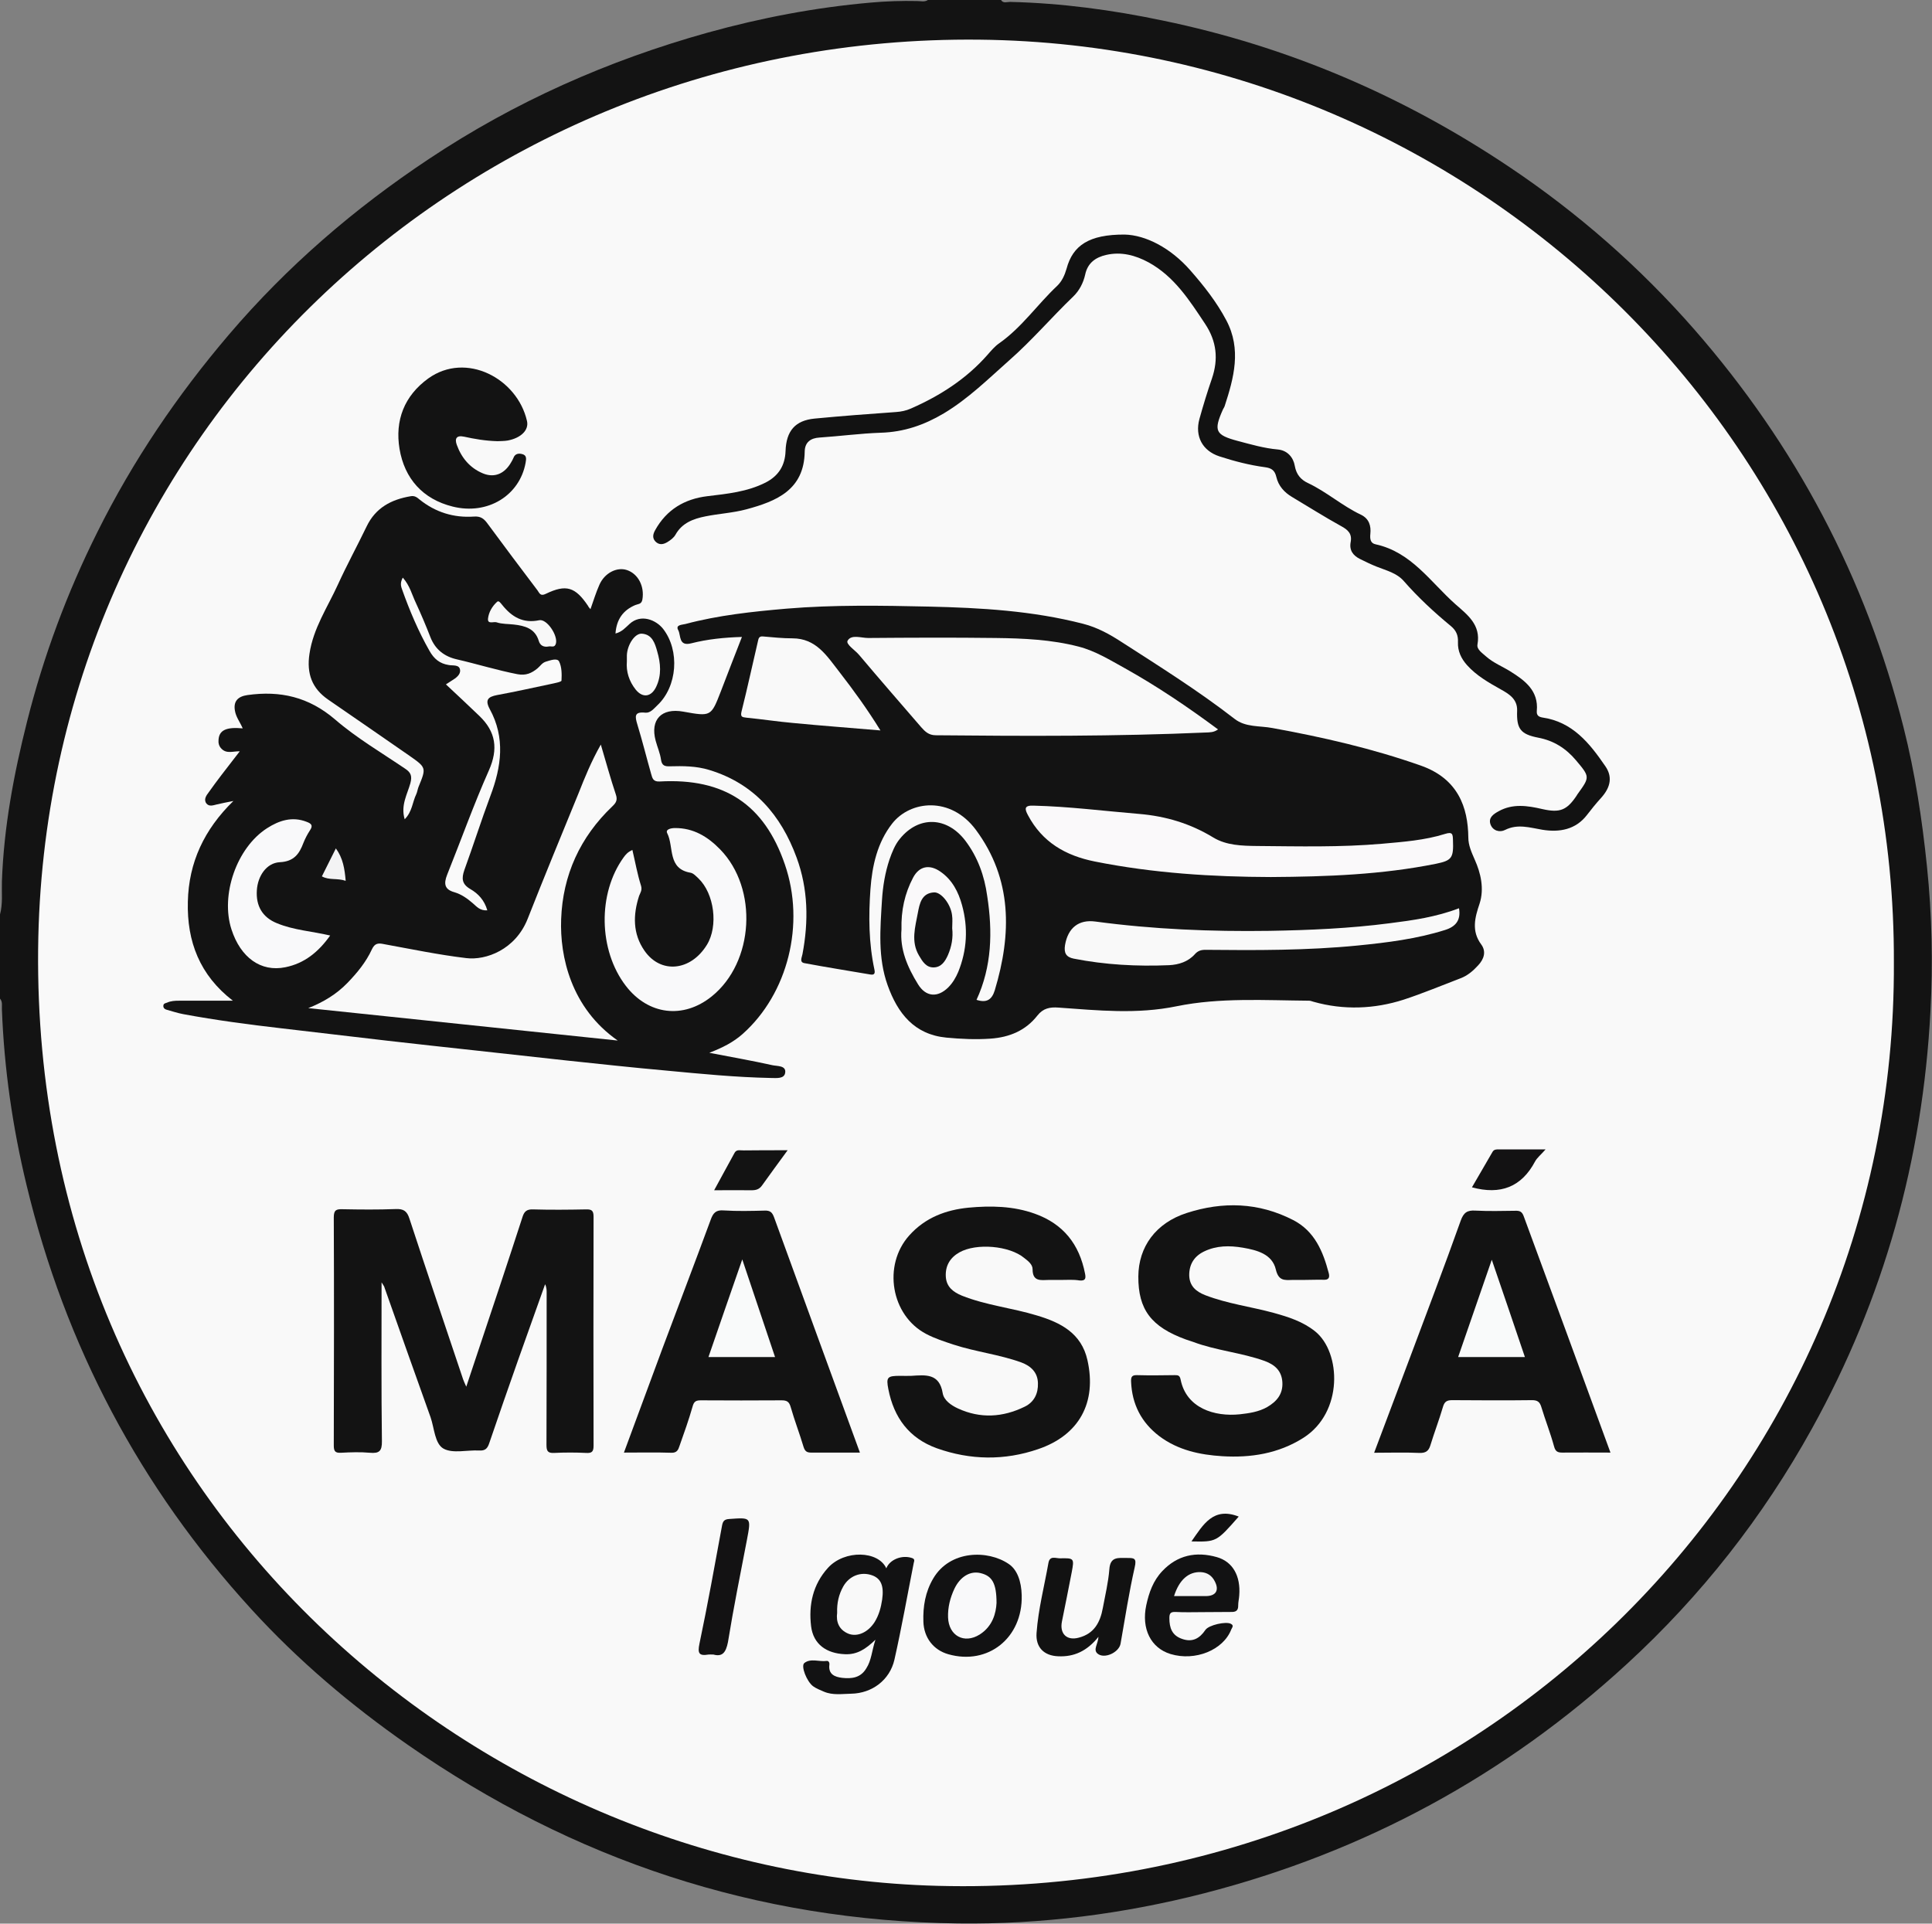
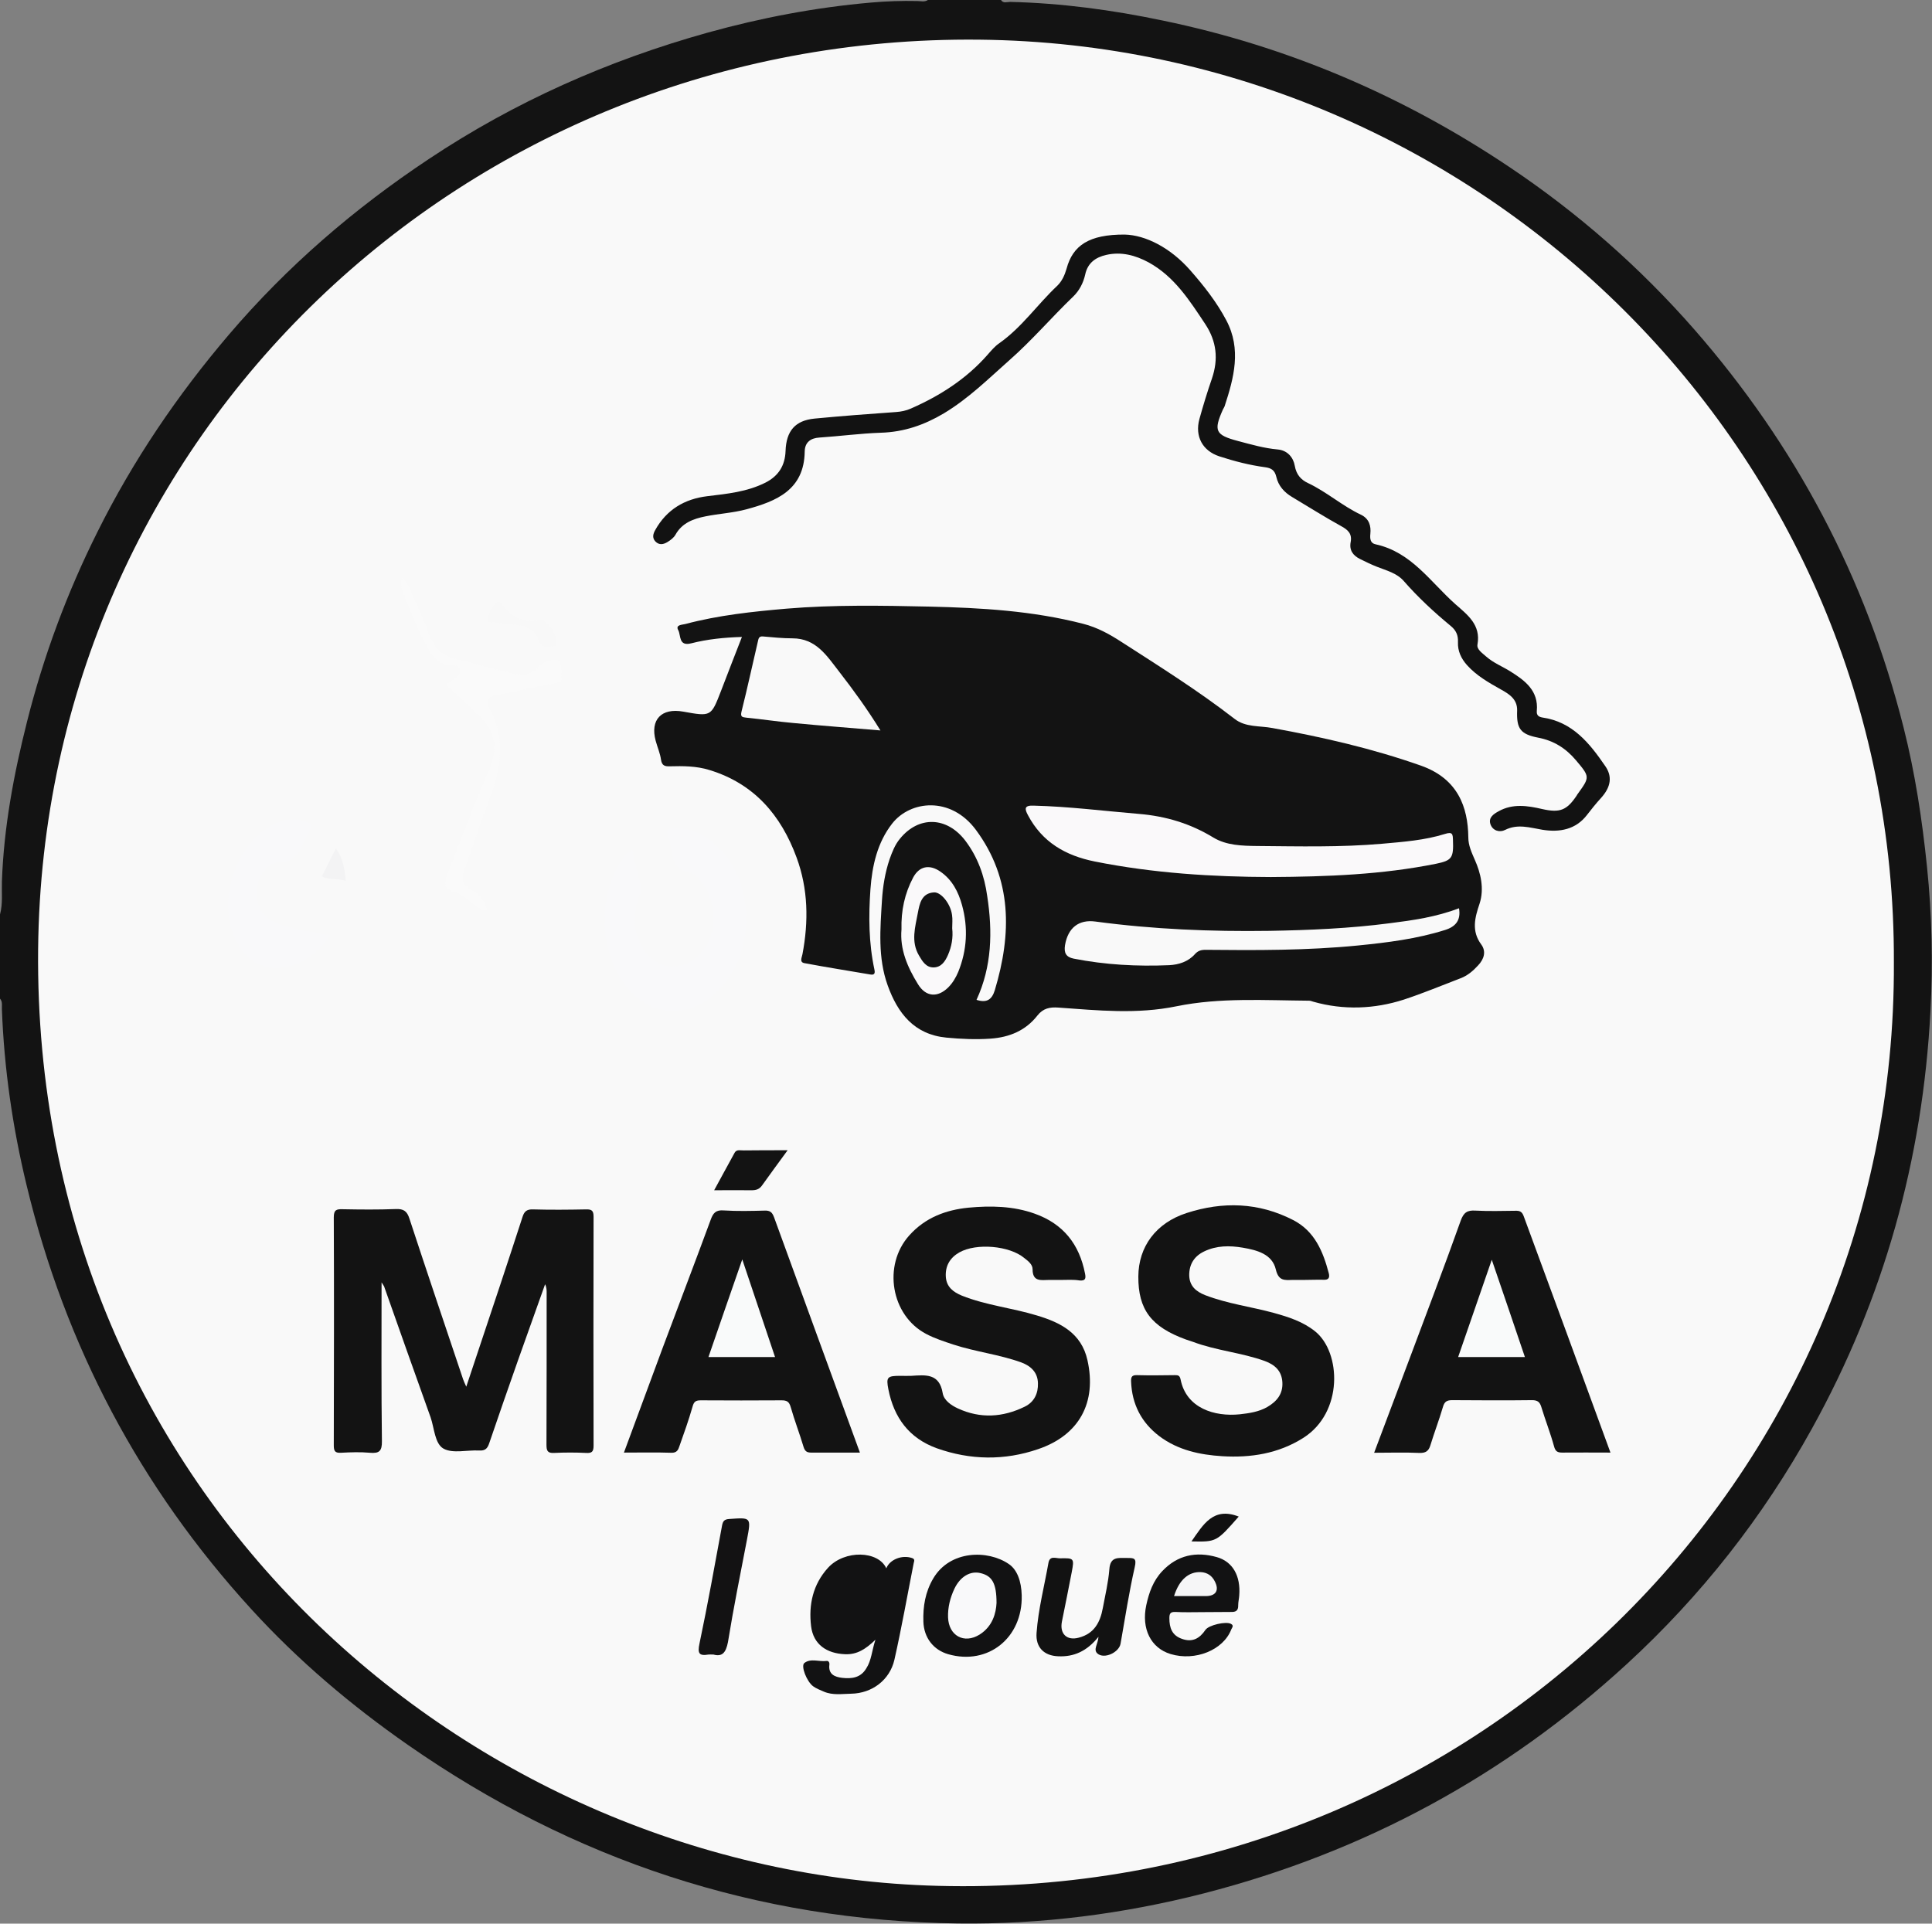
<svg xmlns="http://www.w3.org/2000/svg" version="1.1" id="Layer_1" x="0px" y="0px" viewBox="0 0 112 111.53" style="enable-background:new 0 0 112 111.53;" xml:space="preserve">
  <rect x="0" y="0" width="112" height="111.53" fill="#808080" stroke="none" />
  <g>
    <path style="fill:#131313;" d="M58.03,0c0.13,0.21,0.35,0.11,0.52,0.11c2.99,0.07,5.94,0.47,8.85,1.08   c7.25,1.5,13.93,4.36,20.08,8.48c3.99,2.67,7.58,5.82,10.74,9.43c5.87,6.72,9.95,14.41,12.13,23.07c0.67,2.65,1.08,5.35,1.36,8.08   c0.29,2.8,0.35,5.6,0.2,8.39c-0.45,8.58-2.7,16.66-6.87,24.19c-2.84,5.13-6.41,9.68-10.72,13.64c-7.05,6.48-15.23,10.91-24.51,13.3   c-4.68,1.2-9.44,1.81-14.26,1.75c-11.69-0.15-22.31-3.67-31.9-10.35c-3.3-2.3-6.36-4.89-9.07-7.86   c-6.46-7.07-10.8-15.28-13.04-24.6c-0.81-3.35-1.3-6.75-1.43-10.2C0.1,58.31,0.16,58.08,0,57.9c0-1.63,0-3.25,0-4.88   c0.17-0.62,0.09-1.27,0.11-1.9c0.11-3.16,0.69-6.24,1.46-9.29c0.96-3.81,2.32-7.47,4.08-10.99c2.06-4.14,4.63-7.93,7.63-11.45   c3.37-3.95,7.26-7.3,11.58-10.17C29.84,5.9,35.26,3.5,41.03,1.89c3.1-0.86,6.25-1.46,9.45-1.74c0.89-0.08,1.79-0.11,2.69-0.09   c0.21,0,0.43,0.07,0.62-0.06C55.21,0,56.62,0,58.03,0z" />
    <path style="fill:#F9F9F9;" d="M109.79,55.81c0.15,30.03-24.67,54.34-55.42,53.53C27.29,108.64,1.9,86.7,2.21,55.04   C2.51,25.25,26.95,1.98,56.78,2.3C85.71,2.6,109.91,26.08,109.79,55.81z" />
-     <path style="fill:#131313;" d="M34.23,35.32c0.18-0.51,0.32-0.97,0.52-1.42c0.3-0.68,1.01-1.04,1.59-0.85   c0.66,0.22,1.03,0.95,0.9,1.71c-0.05,0.28-0.24,0.25-0.41,0.32c-0.71,0.3-1.09,0.83-1.15,1.65c0.37-0.09,0.59-0.35,0.81-0.55   c0.66-0.61,1.54-0.24,1.95,0.28c0.98,1.26,0.83,3.35-0.34,4.44c-0.2,0.19-0.4,0.45-0.69,0.42c-0.66-0.07-0.6,0.23-0.46,0.69   c0.29,0.95,0.53,1.92,0.8,2.87c0.07,0.24,0.11,0.45,0.49,0.43c3.76-0.21,6.07,1.34,7.26,4.81c1.19,3.45,0.18,7.49-2.45,9.83   c-0.53,0.47-1.15,0.79-1.93,1.09c1.3,0.25,2.49,0.46,3.66,0.72c0.27,0.06,0.79,0.01,0.74,0.42c-0.04,0.39-0.52,0.32-0.84,0.32   c-2.03-0.04-4.05-0.24-6.07-0.43c-1.91-0.17-3.82-0.38-5.73-0.58c-1.76-0.19-3.52-0.39-5.27-0.58c-1.72-0.19-3.43-0.37-5.15-0.57   c-2.05-0.24-4.1-0.48-6.15-0.72c-1.9-0.22-3.8-0.47-5.68-0.82c-0.33-0.06-0.65-0.17-0.98-0.26c-0.11-0.03-0.19-0.11-0.18-0.23   c0.01-0.14,0.12-0.14,0.22-0.18c0.22-0.1,0.45-0.11,0.69-0.11c1.02,0,2.04,0,3.12,0c-1.92-1.48-2.67-3.43-2.61-5.74   c0.05-2.28,0.95-4.19,2.64-5.84c-0.39,0.08-0.68,0.13-0.96,0.2c-0.21,0.05-0.44,0.14-0.6-0.05c-0.18-0.23-0.01-0.47,0.12-0.64   c0.48-0.68,0.99-1.33,1.5-1.99c0.09-0.12,0.18-0.23,0.31-0.4c-0.39-0.01-0.76,0.16-1.06-0.15c-0.15-0.15-0.19-0.33-0.17-0.53   c0.04-0.54,0.44-0.74,1.4-0.65c-0.15-0.36-0.39-0.65-0.45-1.02c-0.1-0.55,0.17-0.83,0.72-0.91c1.91-0.27,3.56,0.11,5.08,1.41   c1.25,1.08,2.7,1.93,4.07,2.86c0.33,0.22,0.41,0.42,0.3,0.84c-0.18,0.65-0.57,1.28-0.33,2.09c0.44-0.44,0.45-1,0.67-1.45   c0.06-0.13,0.08-0.29,0.13-0.42c0.46-1.12,0.46-1.12-0.52-1.81c-1.57-1.09-3.15-2.18-4.72-3.26c-0.94-0.65-1.25-1.51-1.08-2.65   c0.22-1.49,1.05-2.7,1.65-4.02c0.52-1.14,1.12-2.24,1.66-3.36c0.52-1.09,1.43-1.57,2.56-1.76c0.22-0.04,0.36,0.06,0.51,0.19   c0.92,0.74,1.98,1.07,3.15,0.99c0.39-0.03,0.58,0.12,0.78,0.39c0.96,1.3,1.93,2.6,2.91,3.89c0.11,0.15,0.16,0.36,0.48,0.2   c1.18-0.57,1.71-0.4,2.45,0.7C34.11,35.19,34.16,35.23,34.23,35.32z" />
    <path style="fill:#131313;" d="M56.61,57.97c0.58,0.19,0.89,0,1.06-0.56c0.98-3.26,1.02-6.44-1.1-9.3c-1.46-1.96-3.8-1.7-4.85-0.36   c-0.86,1.1-1.16,2.44-1.26,3.81c-0.11,1.56-0.1,3.11,0.23,4.65c0.04,0.19,0.03,0.34-0.24,0.29c-1.28-0.22-2.56-0.42-3.83-0.66   c-0.29-0.06-0.13-0.34-0.1-0.52c0.36-1.9,0.33-3.78-0.34-5.6c-0.9-2.45-2.46-4.29-5.07-5.08c-0.75-0.23-1.51-0.23-2.28-0.21   c-0.29,0.01-0.46-0.04-0.51-0.38c-0.05-0.37-0.21-0.73-0.31-1.1c-0.33-1.22,0.33-1.92,1.6-1.69c1.61,0.29,1.61,0.29,2.18-1.18   c0.4-1.04,0.8-2.08,1.22-3.15c-1.03,0.03-2,0.13-2.94,0.37c-0.74,0.19-0.59-0.46-0.75-0.76c-0.18-0.32,0.22-0.31,0.41-0.36   c1.92-0.51,3.89-0.72,5.86-0.89c2.75-0.23,5.52-0.18,8.27-0.12c3,0.07,6,0.24,8.94,1c0.82,0.21,1.54,0.61,2.23,1.06   c2.22,1.43,4.45,2.83,6.54,4.45c0.64,0.5,1.45,0.39,2.19,0.53c2.92,0.53,5.8,1.19,8.61,2.18c2.15,0.76,2.73,2.41,2.75,4.16   c0,0.47,0.19,0.87,0.38,1.31c0.33,0.74,0.56,1.66,0.27,2.54c-0.27,0.8-0.48,1.58,0.1,2.36c0.3,0.41,0.16,0.85-0.18,1.21   c-0.29,0.32-0.62,0.6-1.02,0.75c-1.1,0.42-2.2,0.88-3.3,1.24c-1.68,0.54-3.47,0.62-5.23,0.12c-0.08-0.02-0.16-0.06-0.25-0.06   c-2.56-0.02-5.17-0.19-7.67,0.32c-2.33,0.48-4.57,0.24-6.85,0.08c-0.51-0.04-0.9,0.04-1.23,0.46c-0.68,0.87-1.61,1.26-2.72,1.34   c-0.86,0.06-1.71,0.02-2.56-0.06c-1.86-0.18-2.82-1.41-3.4-3.03c-0.58-1.61-0.43-3.29-0.33-4.94c0.05-0.8,0.18-1.6,0.44-2.37   c0.15-0.42,0.31-0.84,0.6-1.19c1.09-1.34,2.72-1.29,3.79,0.11c0.72,0.95,1.11,2.04,1.27,3.21C57.55,54.02,57.5,56.04,56.61,57.97z" />
    <path style="fill:#131313;" d="M22.12,74.35c0,3.15-0.02,6.18,0.02,9.2c0.01,0.58-0.15,0.73-0.7,0.68c-0.55-0.05-1.11-0.03-1.67,0   c-0.35,0.02-0.42-0.1-0.42-0.43c0.01-4.41,0.02-8.81,0-13.22c0-0.43,0.15-0.48,0.51-0.47c1.03,0.02,2.05,0.03,3.08-0.01   c0.46-0.02,0.66,0.12,0.8,0.57c1.02,3.11,2.07,6.21,3.11,9.31c0.04,0.12,0.1,0.23,0.18,0.42c0.67-2.01,1.32-3.96,1.97-5.91   c0.44-1.32,0.87-2.64,1.3-3.96c0.1-0.3,0.25-0.42,0.59-0.41c1.03,0.03,2.05,0.02,3.08,0c0.33-0.01,0.44,0.07,0.44,0.42   c-0.01,4.43-0.01,8.85,0,13.28c0,0.34-0.09,0.44-0.43,0.42c-0.62-0.03-1.24-0.03-1.86,0c-0.39,0.02-0.44-0.14-0.44-0.48   c0.01-2.93,0.01-5.86,0.01-8.79c0-0.16,0-0.33-0.09-0.51c-0.52,1.46-1.04,2.92-1.56,4.38c-0.57,1.61-1.13,3.23-1.68,4.84   c-0.1,0.3-0.23,0.44-0.58,0.42c-0.7-0.04-1.53,0.19-2.07-0.11c-0.51-0.29-0.53-1.19-0.75-1.82c-0.9-2.5-1.78-5.01-2.67-7.52   C22.28,74.58,22.22,74.52,22.12,74.35z" />
    <path style="fill:#121212;" d="M65.2,13.6c1.21,0.03,2.65,0.76,3.8,2.07c0.79,0.9,1.53,1.84,2.09,2.9c0.89,1.68,0.44,3.34-0.1,4.99   c-0.02,0.06-0.06,0.11-0.09,0.17c-0.56,1.25-0.45,1.49,0.87,1.84c0.76,0.2,1.51,0.42,2.3,0.49c0.57,0.05,0.91,0.47,0.99,0.95   c0.09,0.51,0.36,0.81,0.77,1c1.08,0.51,1.98,1.32,3.06,1.83c0.48,0.23,0.6,0.65,0.55,1.12c-0.03,0.3,0.01,0.54,0.31,0.6   c2.07,0.45,3.18,2.19,4.62,3.47c0.69,0.61,1.49,1.19,1.28,2.34c-0.05,0.29,0.29,0.5,0.51,0.7c0.42,0.37,0.94,0.57,1.4,0.86   c0.85,0.53,1.64,1.12,1.53,2.29c-0.02,0.25,0.1,0.34,0.32,0.38c1.75,0.25,2.74,1.49,3.65,2.82c0.41,0.59,0.34,1.2-0.25,1.85   c-0.29,0.32-0.55,0.64-0.81,0.98c-0.65,0.85-1.59,1.02-2.58,0.86c-0.73-0.12-1.43-0.36-2.17,0.01c-0.31,0.16-0.72,0.05-0.85-0.34   c-0.12-0.38,0.18-0.58,0.47-0.74c0.82-0.46,1.68-0.33,2.54-0.13c1.02,0.23,1.42,0.07,1.99-0.78c0.02-0.04,0.04-0.07,0.07-0.11   c0.7-0.97,0.7-0.98-0.11-1.94c-0.58-0.69-1.29-1.14-2.19-1.31c-1.03-0.2-1.26-0.52-1.22-1.57c0.02-0.67-0.48-0.97-0.95-1.23   c-0.71-0.4-1.4-0.79-1.95-1.4c-0.35-0.39-0.55-0.83-0.53-1.33c0.02-0.41-0.11-0.69-0.41-0.94c-0.97-0.8-1.9-1.66-2.73-2.61   c-0.41-0.47-1.01-0.61-1.56-0.83c-0.33-0.13-0.66-0.29-0.98-0.45c-0.4-0.2-0.63-0.5-0.54-0.98c0.09-0.48-0.15-0.71-0.56-0.93   c-0.96-0.53-1.89-1.12-2.83-1.68c-0.46-0.27-0.8-0.65-0.92-1.17c-0.09-0.38-0.28-0.51-0.65-0.56c-0.9-0.12-1.79-0.35-2.65-0.63   c-0.98-0.32-1.43-1.16-1.16-2.16c0.22-0.79,0.46-1.58,0.73-2.36c0.38-1.12,0.27-2.15-0.39-3.15c-0.91-1.37-1.79-2.76-3.29-3.58   c-0.76-0.41-1.58-0.63-2.45-0.43c-0.62,0.14-1.08,0.47-1.22,1.14c-0.11,0.49-0.34,0.93-0.69,1.27c-1.26,1.21-2.39,2.54-3.71,3.7   c-1.23,1.09-2.38,2.23-3.8,3.08c-1.13,0.67-2.3,1.08-3.65,1.12c-1.18,0.04-2.37,0.2-3.56,0.28c-0.48,0.03-0.84,0.25-0.85,0.81   c-0.03,2.22-1.63,2.88-3.38,3.35c-0.78,0.21-1.59,0.25-2.38,0.41c-0.7,0.14-1.35,0.38-1.73,1.06c-0.1,0.18-0.29,0.32-0.47,0.43   c-0.23,0.14-0.48,0.19-0.7-0.04c-0.19-0.21-0.13-0.43-0.01-0.65c0.66-1.19,1.7-1.81,3.02-1.97c1.16-0.14,2.31-0.25,3.38-0.79   c0.76-0.39,1.13-0.99,1.16-1.83c0.04-1.17,0.56-1.77,1.68-1.88c1.57-0.15,3.15-0.27,4.72-0.38c0.3-0.02,0.59-0.08,0.86-0.2   c1.69-0.74,3.22-1.72,4.45-3.12c0.21-0.24,0.42-0.49,0.68-0.67c1.31-0.92,2.21-2.25,3.36-3.33c0.27-0.26,0.43-0.61,0.54-0.99   C62.19,14.23,63.13,13.59,65.2,13.6z" />
    <path style="fill:#131313;" d="M61.51,74.21c-0.24,0-0.47,0-0.71,0c-0.46,0.01-0.94,0.11-0.94-0.62c0-0.28-0.26-0.48-0.48-0.65   c-0.86-0.72-2.78-0.88-3.76-0.33c-0.55,0.31-0.83,0.79-0.79,1.42c0.04,0.58,0.42,0.88,0.93,1.09c1.4,0.56,2.91,0.71,4.35,1.15   c1.37,0.41,2.58,1.02,2.93,2.59c0.55,2.45-0.47,4.35-2.86,5.16c-1.95,0.67-3.93,0.64-5.87-0.05c-1.61-0.58-2.49-1.78-2.81-3.42   c-0.14-0.71-0.06-0.78,0.69-0.78c0.21,0,0.43,0.01,0.64,0c0.82-0.05,1.63-0.16,1.82,1.01c0.07,0.41,0.49,0.7,0.88,0.88   c1.3,0.6,2.6,0.52,3.87-0.1c0.56-0.27,0.79-0.78,0.77-1.36c-0.01-0.62-0.4-1-0.97-1.21c-1.28-0.46-2.63-0.61-3.92-1.03   c-0.54-0.18-1.08-0.35-1.59-0.62c-2.04-1.07-2.53-3.98-0.98-5.71c0.93-1.04,2.13-1.48,3.43-1.61c1.29-0.12,2.6-0.1,3.85,0.35   c1.65,0.59,2.58,1.77,2.91,3.47c0.06,0.29,0.02,0.43-0.32,0.4C62.23,74.18,61.87,74.21,61.51,74.21z" />
    <path style="fill:#131313;" d="M75.56,74.21c-0.21,0-0.43,0-0.64,0c-0.45,0.01-0.8,0.07-0.96-0.61c-0.21-0.89-1.09-1.12-1.91-1.26   c-0.77-0.13-1.53-0.13-2.25,0.22c-0.56,0.27-0.86,0.73-0.86,1.37c0.01,0.63,0.39,0.95,0.92,1.16c1.29,0.5,2.66,0.67,3.98,1.03   c0.86,0.24,1.69,0.5,2.41,1.08c1.49,1.21,1.64,4.69-0.7,6.17c-1.44,0.91-3.04,1.16-4.69,1.06c-1.3-0.08-2.57-0.35-3.65-1.16   c-1.04-0.79-1.59-1.85-1.64-3.17c-0.01-0.27,0.05-0.38,0.35-0.37c0.73,0.02,1.45,0.01,2.18,0c0.19,0,0.29,0.01,0.34,0.25   c0.33,1.67,1.97,2.17,3.43,2.02c0.54-0.06,1.1-0.14,1.59-0.42c0.55-0.32,0.92-0.75,0.88-1.44c-0.04-0.66-0.43-1.01-1.02-1.23   c-1.36-0.49-2.81-0.6-4.16-1.11c-0.14-0.05-0.28-0.09-0.42-0.14c-2-0.73-2.76-1.73-2.75-3.65c0.01-1.72,1.01-3.1,2.8-3.68   c2.1-0.68,4.18-0.62,6.18,0.41c1.24,0.64,1.73,1.82,2.06,3.08c0.06,0.24,0.01,0.4-0.31,0.38C76.33,74.19,75.94,74.21,75.56,74.21z" />
    <path style="fill:#131313;" d="M93.36,84.22c-0.99,0-1.89-0.01-2.79,0c-0.27,0-0.4-0.06-0.48-0.36c-0.21-0.77-0.51-1.53-0.74-2.29   c-0.09-0.29-0.22-0.39-0.54-0.39c-1.54,0.02-3.08,0.01-4.62,0c-0.31,0-0.45,0.08-0.54,0.39c-0.22,0.75-0.5,1.48-0.73,2.23   c-0.1,0.33-0.27,0.45-0.63,0.44c-0.85-0.04-1.7-0.01-2.63-0.01c0.71-1.88,1.39-3.69,2.07-5.5c0.99-2.65,2-5.29,2.95-7.96   c0.17-0.47,0.38-0.61,0.85-0.58c0.77,0.04,1.54,0.02,2.31,0.01c0.27-0.01,0.4,0.05,0.5,0.34C90.01,75.08,91.68,79.61,93.36,84.22z" />
    <path style="fill:#131313;" d="M49.85,84.22c-0.99,0-1.91,0-2.83,0c-0.25,0-0.36-0.08-0.44-0.34c-0.23-0.77-0.52-1.52-0.74-2.29   c-0.09-0.32-0.22-0.4-0.53-0.4c-1.56,0.01-3.12,0.01-4.68,0c-0.28,0-0.4,0.06-0.48,0.36c-0.22,0.77-0.49,1.53-0.76,2.29   c-0.07,0.22-0.15,0.4-0.47,0.39c-0.9-0.03-1.79-0.01-2.75-0.01c0.75-2.04,1.49-4.04,2.23-6.03c0.93-2.49,1.88-4.97,2.8-7.47   c0.14-0.39,0.3-0.58,0.76-0.54c0.79,0.05,1.58,0.03,2.37,0.01c0.31-0.01,0.43,0.09,0.54,0.38C46.51,75.09,48.17,79.61,49.85,84.22z   " />
-     <path style="fill:#131313;" d="M28.84,25.58c-0.72-0.02-1.33-0.13-1.93-0.26c-0.45-0.1-0.56,0.11-0.43,0.47   c0.27,0.75,0.76,1.34,1.5,1.65c0.68,0.29,1.28,0.03,1.66-0.65c0.04-0.07,0.09-0.15,0.12-0.23c0.09-0.26,0.31-0.29,0.52-0.23   c0.26,0.07,0.23,0.27,0.19,0.5c-0.34,1.89-2.19,3.05-4.23,2.54c-1.73-0.43-2.79-1.62-3.08-3.35c-0.27-1.64,0.27-3.07,1.67-4.08   c2.19-1.57,5.16,0,5.72,2.47c0.12,0.52-0.34,0.98-1.11,1.13C29.21,25.58,28.97,25.57,28.84,25.58z" />
    <path style="fill:#121213;" d="M50.75,95.07c-0.56,0.54-1.06,0.87-1.76,0.84c-1.07-0.04-1.84-0.57-1.97-1.62   c-0.15-1.24,0.1-2.42,0.98-3.39c0.97-1.06,2.92-0.99,3.38,0.03c0.2-0.51,0.9-0.79,1.48-0.6c0.19,0.06,0.14,0.17,0.11,0.29   c-0.37,1.87-0.7,3.75-1.12,5.61c-0.27,1.18-1.3,1.95-2.51,1.97c-0.53,0.01-1.07,0.1-1.58-0.12c-0.21-0.09-0.44-0.18-0.62-0.31   c-0.37-0.27-0.73-1.18-0.51-1.35c0.37-0.29,0.86-0.06,1.29-0.12c0.11-0.02,0.18,0.1,0.16,0.22c-0.07,0.56,0.32,0.71,0.74,0.76   c0.54,0.06,1.07,0.01,1.4-0.55C50.52,96.27,50.54,95.71,50.75,95.07z" />
    <path style="fill:#121213;" d="M69.74,93.47c-0.53,0-1.07,0.02-1.6-0.01c-0.29-0.01-0.35,0.09-0.35,0.36c0,0.56,0.15,1,0.73,1.2   c0.61,0.22,1.03-0.03,1.36-0.52c0.19-0.28,1.19-0.51,1.48-0.35c0.19,0.1,0.06,0.22,0.02,0.32c-0.46,1.2-2.09,1.86-3.52,1.43   c-1.15-0.35-1.7-1.47-1.41-2.83c0.16-0.74,0.4-1.42,0.93-1.98c0.88-0.93,1.96-1.15,3.16-0.81c0.92,0.26,1.39,1.09,1.3,2.22   c-0.01,0.19-0.06,0.38-0.06,0.57c0.01,0.32-0.14,0.4-0.43,0.39C70.81,93.46,70.27,93.47,69.74,93.47z" />
    <path style="fill:#121213;" d="M59.23,92.5c0.06,2.46-1.95,4.07-4.26,3.41c-0.87-0.25-1.41-0.97-1.44-1.88   c-0.03-0.89,0.11-1.73,0.57-2.51c0.97-1.65,3.17-1.67,4.38-0.84C58.96,91,59.21,91.67,59.23,92.5z" />
    <path style="fill:#121212;" d="M63.68,94.9c-0.67,0.84-1.43,1.17-2.33,1.13c-0.83-0.03-1.32-0.52-1.26-1.35   c0.1-1.38,0.45-2.71,0.69-4.07c0.08-0.43,0.42-0.26,0.66-0.26c0.83-0.02,0.84,0,0.69,0.8c-0.18,0.96-0.38,1.91-0.57,2.87   c-0.14,0.71,0.29,1.12,0.98,0.93c0.89-0.23,1.24-0.89,1.39-1.71c0.14-0.75,0.32-1.5,0.38-2.25c0.05-0.75,0.51-0.66,1.01-0.66   c0.41,0,0.59-0.01,0.46,0.54c-0.33,1.46-0.56,2.95-0.82,4.43c-0.09,0.51-0.95,0.91-1.34,0.57C63.36,95.64,63.65,95.33,63.68,94.9z" />
    <path style="fill:#131213;" d="M41.36,95.93c-0.16,0-0.23-0.01-0.29,0c-0.55,0.09-0.64-0.07-0.52-0.64   c0.48-2.28,0.89-4.57,1.31-6.85c0.05-0.25,0.13-0.35,0.41-0.37c1.28-0.09,1.28-0.11,1.03,1.21c-0.38,1.98-0.78,3.95-1.1,5.93   C42.08,95.82,41.87,96.07,41.36,95.93z" />
-     <path style="fill:#131213;" d="M89.6,66.64c-0.28,0.32-0.5,0.49-0.61,0.7c-0.79,1.49-2.01,1.95-3.66,1.5   c0.38-0.66,0.79-1.35,1.19-2.05c0.09-0.16,0.24-0.15,0.39-0.15C87.75,66.64,88.59,66.64,89.6,66.64z" />
    <path style="fill:#131313;" d="M45.66,66.69c-0.54,0.74-1.02,1.39-1.49,2.05c-0.16,0.22-0.35,0.27-0.6,0.27   c-0.68-0.01-1.36,0-2.17,0c0.42-0.76,0.8-1.48,1.19-2.18c0.12-0.21,0.35-0.12,0.53-0.13C43.93,66.69,44.74,66.69,45.66,66.69z" />
    <path style="fill:#111011;" d="M71.81,87.93c-1.29,1.47-1.29,1.47-2.74,1.44C69.75,88.4,70.33,87.35,71.81,87.93z" />
    <path style="fill:#F9F9F9;" d="M34.83,43.17c0.31,1.04,0.56,1.97,0.87,2.89c0.11,0.32,0.02,0.48-0.2,0.69   c-1.87,1.78-2.88,3.99-2.97,6.55c-0.08,2.15,0.57,5.14,3.28,7.03c-5.97-0.63-11.92-1.25-17.94-1.88c0.88-0.35,1.63-0.8,2.27-1.46   c0.57-0.59,1.08-1.21,1.42-1.95c0.17-0.36,0.37-0.37,0.7-0.3c1.59,0.29,3.17,0.62,4.77,0.81c1.13,0.14,2.85-0.48,3.56-2.28   c0.96-2.44,1.96-4.86,2.95-7.28C33.9,45.08,34.27,44.16,34.83,43.17z" />
    <path style="fill:#F9F9FA;" d="M36.66,49.28c0.17,0.72,0.29,1.41,0.5,2.07c0.08,0.26-0.04,0.41-0.11,0.59   c-0.36,1.11-0.37,2.2,0.31,3.18c0.94,1.36,2.68,1.19,3.62-0.34c0.67-1.09,0.43-2.97-0.49-3.85c-0.14-0.13-0.29-0.3-0.46-0.33   c-1.35-0.23-0.95-1.5-1.35-2.29c-0.12-0.23,0.23-0.3,0.44-0.3c1.08-0.01,1.91,0.5,2.63,1.24c2.21,2.27,1.97,6.54-0.49,8.52   c-1.65,1.33-3.68,1.08-4.98-0.61c-1.59-2.07-1.64-5.37-0.12-7.46C36.27,49.55,36.39,49.4,36.66,49.28z" />
    <path style="fill:#F9F9FA;" d="M19.14,54.24c-0.68,0.96-1.5,1.62-2.6,1.84c-1.42,0.29-2.59-0.56-3.12-2.19   c-0.65-2,0.3-4.74,2.06-5.87c0.7-0.45,1.46-0.7,2.3-0.37c0.27,0.1,0.38,0.21,0.19,0.49c-0.15,0.23-0.28,0.48-0.38,0.73   c-0.24,0.64-0.55,1.08-1.37,1.12c-0.77,0.04-1.28,0.8-1.33,1.63c-0.06,0.9,0.32,1.57,1.17,1.91   C17.03,53.93,18.07,53.99,19.14,54.24z" />
    <path style="fill:#FAFAFA;" d="M28.25,52.78c-0.42,0.03-0.61-0.21-0.83-0.4c-0.32-0.28-0.67-0.53-1.08-0.65   c-0.58-0.16-0.62-0.5-0.42-1.01c0.81-2.02,1.54-4.07,2.42-6.05c0.55-1.24,0.41-2.24-0.55-3.16c-0.63-0.61-1.27-1.2-1.94-1.83   c0.18-0.12,0.26-0.17,0.34-0.22c0.25-0.15,0.52-0.35,0.48-0.62c-0.04-0.32-0.42-0.24-0.64-0.28c-0.54-0.08-0.87-0.36-1.13-0.82   c-0.65-1.14-1.16-2.35-1.6-3.59c-0.08-0.22-0.09-0.4,0.05-0.66c0.41,0.46,0.53,0.99,0.76,1.47c0.3,0.65,0.58,1.31,0.84,1.98   c0.28,0.72,0.82,1.13,1.54,1.29c1.17,0.27,2.33,0.63,3.51,0.86c0.49,0.09,0.82-0.06,1.16-0.34c0.16-0.13,0.26-0.32,0.49-0.39   c0.27-0.08,0.65-0.22,0.76-0.01c0.16,0.32,0.16,0.74,0.14,1.11c-0.01,0.08-0.4,0.15-0.63,0.2c-1.04,0.22-2.07,0.45-3.11,0.64   c-0.51,0.1-0.71,0.27-0.42,0.81c0.91,1.66,0.68,3.34,0.04,5.03c-0.53,1.42-0.99,2.87-1.51,4.3c-0.17,0.49-0.15,0.82,0.35,1.11   C27.72,51.81,28.08,52.19,28.25,52.78z" />
    <path style="fill:#F9F9F9;" d="M36.34,38.35c0-0.14,0-0.24,0-0.35c0.02-0.61,0.46-1.29,0.87-1.26c0.6,0.04,0.76,0.56,0.89,1.03   c0.2,0.68,0.26,1.38-0.06,2.05c-0.28,0.59-0.78,0.67-1.19,0.16C36.47,39.5,36.29,38.94,36.34,38.35z" />
    <path style="fill:#F8F8F8;" d="M31.82,37.48c-0.3,0.06-0.51-0.05-0.59-0.33c-0.22-0.72-0.82-0.87-1.44-0.94   c-0.34-0.04-0.68-0.02-1.01-0.13c-0.17-0.05-0.52,0.13-0.49-0.21c0.04-0.37,0.24-0.72,0.53-0.98c0.1-0.09,0.21,0.09,0.29,0.18   c0.55,0.69,1.2,1.09,2.15,0.89c0.44-0.09,1.08,0.87,0.97,1.34C32.16,37.58,31.96,37.45,31.82,37.48z" />
    <path style="fill:#F3F3F4;" d="M18.66,50.81c0.27-0.53,0.53-1.06,0.81-1.62c0.41,0.56,0.51,1.17,0.57,1.88   C19.56,50.9,19.08,51.05,18.66,50.81z" />
-     <path style="fill:#F9F9F9;" d="M70.61,42.29c-0.24,0.18-0.48,0.17-0.7,0.18c-5.22,0.23-10.44,0.21-15.66,0.16   c-0.41,0-0.63-0.22-0.85-0.47c-1.2-1.39-2.41-2.78-3.59-4.18c-0.24-0.29-0.8-0.63-0.67-0.84c0.22-0.37,0.78-0.15,1.19-0.15   c2.46-0.02,4.92-0.03,7.38,0c1.62,0.02,3.24,0.09,4.82,0.5c0.97,0.25,1.82,0.78,2.69,1.26C67.1,39.8,68.87,41,70.61,42.29z" />
    <path style="fill:#FAF9FA;" d="M73.67,50.85c-3.36-0.01-6.8-0.22-10.2-0.9c-1.7-0.34-3.05-1.12-3.88-2.69   c-0.2-0.37-0.21-0.57,0.32-0.55c2.05,0.05,4.08,0.31,6.12,0.48c1.56,0.13,2.98,0.56,4.31,1.37c0.76,0.46,1.67,0.48,2.54,0.49   c2.42,0.02,4.83,0.08,7.24-0.13c1.23-0.11,2.47-0.2,3.65-0.57c0.44-0.14,0.45,0.02,0.46,0.36c0.04,1.03-0.06,1.18-0.98,1.37   C80.12,50.71,76.95,50.83,73.67,50.85z" />
    <path style="fill:#F9F9F9;" d="M84.58,52.66c0.12,0.7-0.2,1.07-0.81,1.26c-1.65,0.52-3.35,0.73-5.06,0.9   c-2.94,0.29-5.89,0.28-8.83,0.25c-0.26,0-0.44,0.06-0.61,0.25c-0.39,0.44-0.93,0.61-1.49,0.64c-1.86,0.08-3.71-0.02-5.54-0.38   c-0.44-0.09-0.57-0.33-0.5-0.78c0.17-1.01,0.8-1.5,1.76-1.37c3.35,0.45,6.71,0.59,10.09,0.54c2.33-0.04,4.65-0.14,6.96-0.44   C81.9,53.36,83.25,53.17,84.58,52.66z" />
    <path style="fill:#F9F9F9;" d="M51.04,42.35c-1.74-0.15-3.39-0.27-5.04-0.43c-0.91-0.08-1.82-0.22-2.73-0.31   c-0.25-0.03-0.36-0.04-0.28-0.37c0.34-1.35,0.63-2.71,0.95-4.07c0.03-0.13,0.05-0.29,0.28-0.27c0.57,0.05,1.15,0.11,1.72,0.11   c1.38,0,2,1.03,2.72,1.95C49.49,40.03,50.28,41.12,51.04,42.35z" />
    <path style="fill:#FAF9FA;" d="M52.26,53.89c-0.03-1.1,0.19-2.09,0.67-3c0.35-0.67,0.95-0.8,1.59-0.35   c0.68,0.47,1.04,1.17,1.25,1.94c0.36,1.31,0.29,2.61-0.22,3.87c-0.14,0.33-0.32,0.64-0.58,0.9c-0.62,0.61-1.3,0.55-1.75-0.18   C52.6,56.07,52.16,55.03,52.26,53.89z" />
    <path style="fill:#F9FAFA;" d="M84.53,78.68c0.65-1.87,1.28-3.7,1.95-5.64c0.66,1.93,1.29,3.77,1.92,5.64   C87.1,78.68,85.86,78.68,84.53,78.68z" />
    <path style="fill:#F9FAFA;" d="M43.03,73.02c0.66,1.97,1.28,3.81,1.9,5.66c-1.3,0-2.55,0-3.86,0   C41.71,76.81,42.35,74.98,43.03,73.02z" />
-     <path style="fill:#F9F9F9;" d="M48.53,93.51c-0.02-0.58,0.1-1.07,0.35-1.52c0.35-0.63,1.04-0.89,1.69-0.65   c0.51,0.19,0.68,0.62,0.57,1.4c-0.07,0.47-0.19,0.91-0.44,1.31c-0.37,0.58-0.99,0.88-1.52,0.67   C48.63,94.49,48.46,94.03,48.53,93.51z" />
    <path style="fill:#F6F6F7;" d="M68.06,92.54c0.3-0.95,0.85-1.42,1.55-1.39c0.38,0.02,0.65,0.21,0.81,0.53   c0.28,0.53,0.06,0.86-0.52,0.86C69.3,92.54,68.7,92.54,68.06,92.54z" />
    <path style="fill:#F9F9FA;" d="M57.77,92.94c-0.03,0.58-0.22,1.35-0.98,1.83c-0.9,0.56-1.79,0.07-1.83-0.99   c-0.02-0.58,0.12-1.14,0.37-1.67c0.34-0.71,0.93-1.05,1.52-0.9C57.51,91.37,57.77,91.79,57.77,92.94z" />
    <path style="fill:#121213;" d="M55.2,53.82c0.06,0.54-0.03,1.06-0.25,1.56c-0.16,0.36-0.38,0.7-0.82,0.71   c-0.44,0.01-0.65-0.34-0.85-0.68c-0.49-0.82-0.22-1.67-0.07-2.49c0.1-0.52,0.21-1.14,0.94-1.18c0.41-0.02,0.96,0.67,1.04,1.31   C55.23,53.3,55.2,53.56,55.2,53.82z" />
  </g>
</svg>